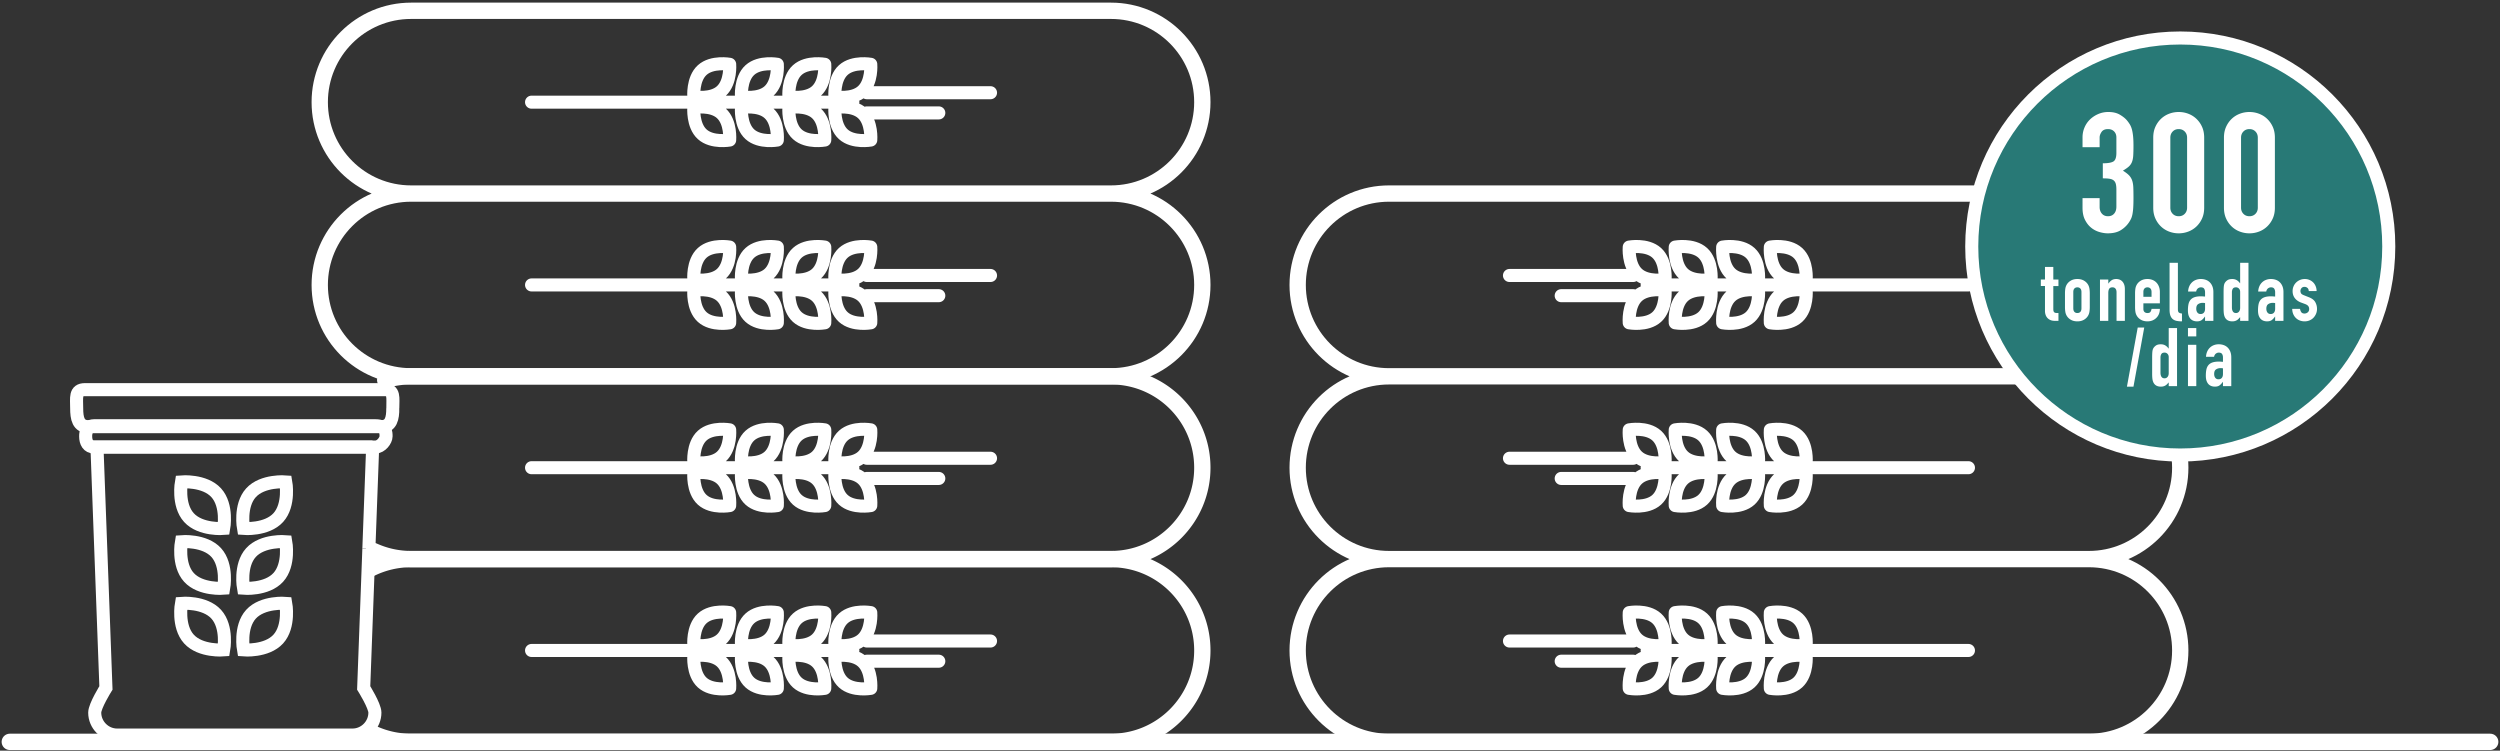
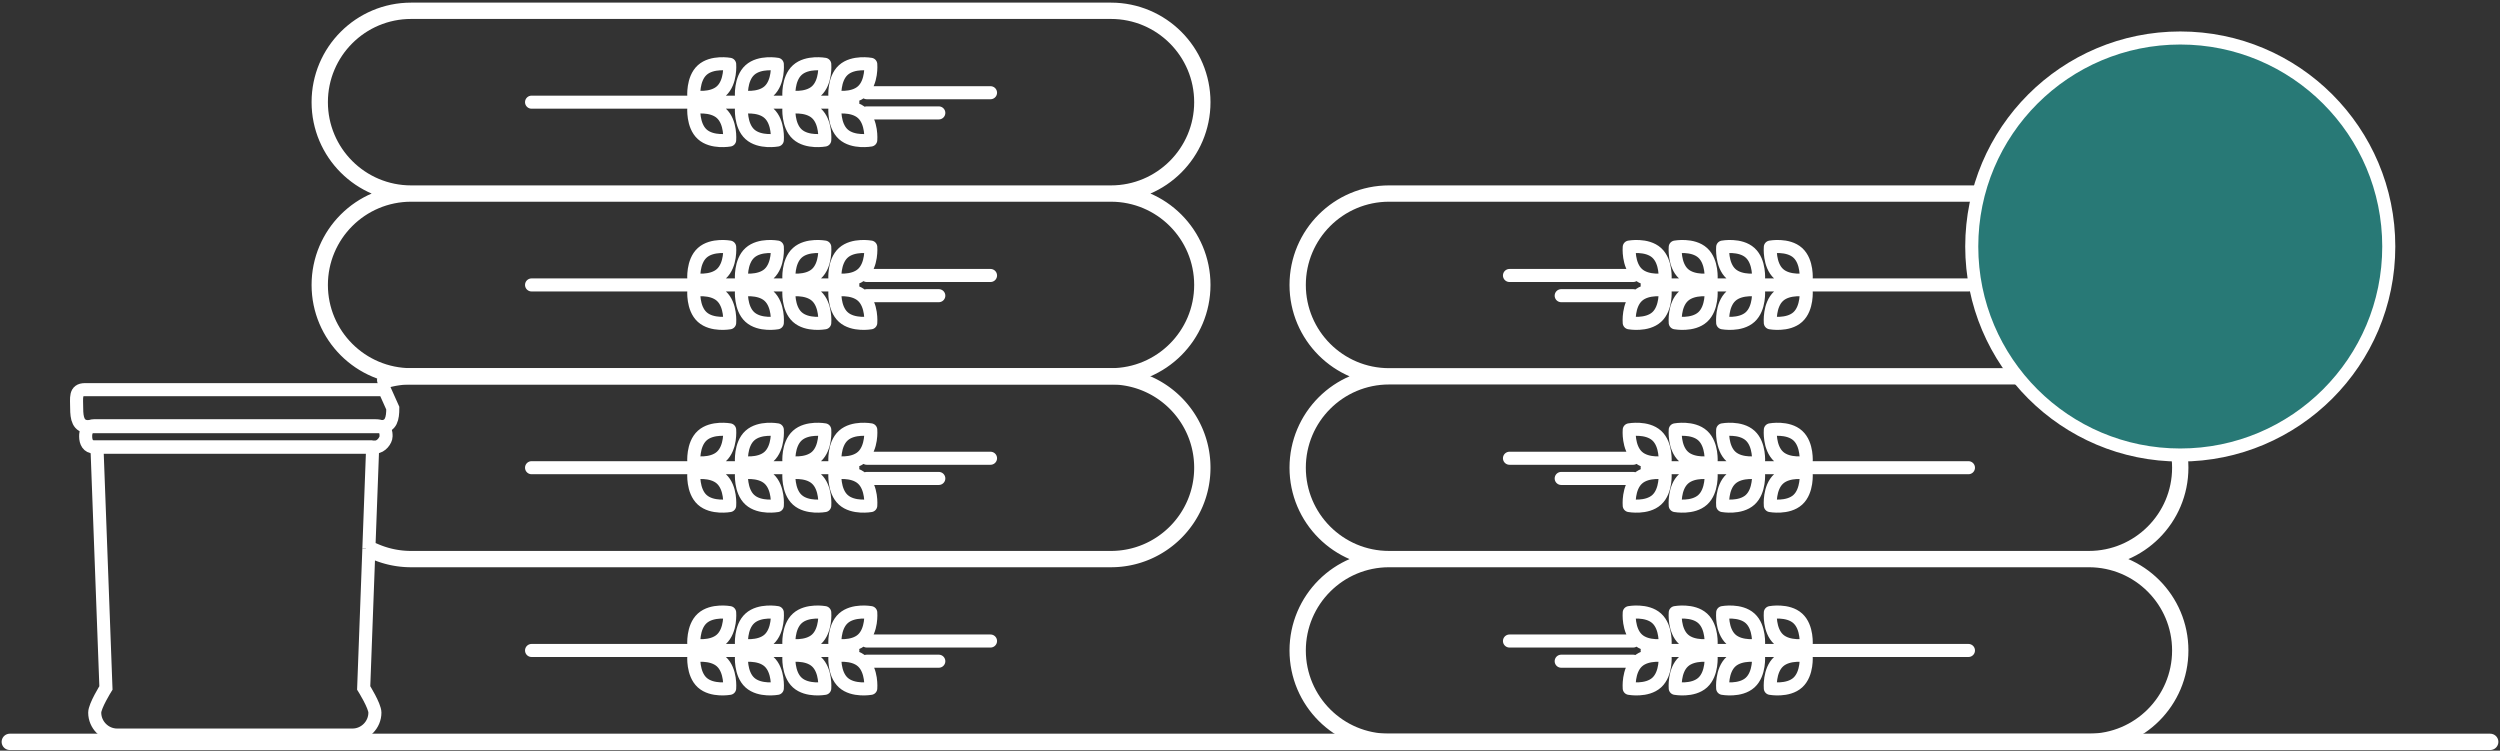
<svg xmlns="http://www.w3.org/2000/svg" width="766" height="230" fill="none">
  <rect width="100%" height="100%" fill="#333333" stroke="none" />
  <path d="M264.232 27.904c-3.033 2.752-8.414 1.766-8.414 1.766s-.463-5.451 2.568-8.203c3.033-2.752 8.416-1.766 8.416-1.766s.462 5.449-2.57 8.203zM264.232 34.706c-3.033-2.752-8.414-1.766-8.414-1.766s-.463 5.451 2.568 8.203c3.033 2.752 8.416 1.766 8.416 1.766s.462-5.45-2.57-8.203zM250.139 27.904c-3.033 2.752-8.414 1.766-8.414 1.766s-.463-5.451 2.57-8.203c3.031-2.752 8.412-1.766 8.412-1.766s.463 5.449-2.568 8.203zM250.139 34.706c-3.033-2.752-8.414-1.766-8.414-1.766s-.463 5.451 2.57 8.203c3.031 2.752 8.412 1.766 8.412 1.766s.463-5.45-2.568-8.203zM235.602 27.904c-3.031 2.752-8.412 1.766-8.412 1.766s-.463-5.451 2.57-8.203c3.031-2.752 8.41-1.766 8.41-1.766s.463 5.449-2.568 8.203zM235.602 34.706c-3.031-2.752-8.412-1.766-8.412-1.766s-.463 5.451 2.57 8.203c3.031 2.752 8.41 1.766 8.41 1.766s.463-5.45-2.568-8.203zM221.002 27.904c-3.031 2.752-8.412 1.766-8.412 1.766s-.463-5.451 2.57-8.203c3.031-2.752 8.412-1.766 8.412-1.766s.463 5.449-2.57 8.203zM221.002 34.706c-3.031-2.752-8.412-1.766-8.412-1.766s-.463 5.451 2.57 8.203c3.031 2.752 8.412 1.766 8.412 1.766s.463-5.45-2.57-8.203zM265.578 28.408h37.918M265.578 34.594h22.072M261.311 31.304h-98.444M264.232 83.904c-3.033 2.752-8.414 1.766-8.414 1.766s-.463-5.451 2.568-8.203c3.033-2.752 8.416-1.766 8.416-1.766s.462 5.449-2.57 8.203zM264.232 90.706c-3.033-2.752-8.414-1.766-8.414-1.766s-.463 5.451 2.568 8.203c3.033 2.752 8.416 1.766 8.416 1.766s.462-5.45-2.57-8.203zM250.139 83.904c-3.033 2.752-8.414 1.766-8.414 1.766s-.463-5.451 2.57-8.203c3.031-2.752 8.412-1.766 8.412-1.766s.463 5.449-2.568 8.203zM250.139 90.706c-3.033-2.752-8.414-1.766-8.414-1.766s-.463 5.451 2.57 8.203c3.031 2.752 8.412 1.766 8.412 1.766s.463-5.45-2.568-8.203zM235.602 83.904c-3.031 2.752-8.412 1.766-8.412 1.766s-.463-5.451 2.57-8.203c3.031-2.752 8.41-1.766 8.41-1.766s.463 5.449-2.568 8.203zM235.602 90.706c-3.031-2.752-8.412-1.766-8.412-1.766s-.463 5.451 2.57 8.203c3.031 2.752 8.41 1.766 8.41 1.766s.463-5.45-2.568-8.203zM221.002 83.904c-3.031 2.752-8.412 1.766-8.412 1.766s-.463-5.451 2.57-8.203c3.031-2.752 8.412-1.766 8.412-1.766s.463 5.449-2.57 8.203zM221.002 90.706c-3.031-2.752-8.412-1.766-8.412-1.766s-.463 5.451 2.57 8.203c3.031 2.752 8.412 1.766 8.412 1.766s.463-5.45-2.57-8.203zM265.578 84.408h37.918M265.578 90.594h22.072M261.311 87.304h-98.444M264.232 139.904c-3.033 2.752-8.414 1.766-8.414 1.766s-.463-5.451 2.568-8.203c3.033-2.752 8.416-1.766 8.416-1.766s.462 5.449-2.57 8.203zM264.232 146.706c-3.033-2.752-8.414-1.766-8.414-1.766s-.463 5.451 2.568 8.203c3.033 2.752 8.416 1.766 8.416 1.766s.462-5.451-2.57-8.203zM250.139 139.904c-3.033 2.752-8.414 1.766-8.414 1.766s-.463-5.451 2.57-8.203c3.031-2.752 8.412-1.766 8.412-1.766s.463 5.449-2.568 8.203zM250.139 146.706c-3.033-2.752-8.414-1.766-8.414-1.766s-.463 5.451 2.57 8.203c3.031 2.752 8.412 1.766 8.412 1.766s.463-5.451-2.568-8.203zM235.602 139.904c-3.031 2.752-8.412 1.766-8.412 1.766s-.463-5.451 2.57-8.203c3.031-2.752 8.41-1.766 8.41-1.766s.463 5.449-2.568 8.203zM235.602 146.706c-3.031-2.752-8.412-1.766-8.412-1.766s-.463 5.451 2.57 8.203c3.031 2.752 8.41 1.766 8.41 1.766s.463-5.451-2.568-8.203zM221.002 139.904c-3.031 2.752-8.412 1.766-8.412 1.766s-.463-5.451 2.57-8.203c3.031-2.752 8.412-1.766 8.412-1.766s.463 5.449-2.57 8.203zM221.002 146.706c-3.031-2.752-8.412-1.766-8.412-1.766s-.463 5.451 2.57 8.203c3.031 2.752 8.412 1.766 8.412 1.766s.463-5.451-2.57-8.203zM265.578 140.408h37.918M265.578 146.594h22.072M261.311 143.304h-98.444M264.232 195.904c-3.033 2.752-8.414 1.766-8.414 1.766s-.463-5.451 2.568-8.203c3.033-2.752 8.416-1.766 8.416-1.766s.462 5.449-2.57 8.203zM264.232 202.706c-3.033-2.752-8.414-1.766-8.414-1.766s-.463 5.451 2.568 8.203c3.033 2.752 8.416 1.766 8.416 1.766s.462-5.451-2.57-8.203zM250.139 195.904c-3.033 2.752-8.414 1.766-8.414 1.766s-.463-5.451 2.57-8.203c3.031-2.752 8.412-1.766 8.412-1.766s.463 5.449-2.568 8.203zM250.139 202.706c-3.033-2.752-8.414-1.766-8.414-1.766s-.463 5.451 2.57 8.203c3.031 2.752 8.412 1.766 8.412 1.766s.463-5.451-2.568-8.203zM235.602 195.904c-3.031 2.752-8.412 1.766-8.412 1.766s-.463-5.451 2.57-8.203c3.031-2.752 8.41-1.766 8.41-1.766s.463 5.449-2.568 8.203zM235.602 202.706c-3.031-2.752-8.412-1.766-8.412-1.766s-.463 5.451 2.57 8.203c3.031 2.752 8.41 1.766 8.41 1.766s.463-5.451-2.568-8.203zM221.002 195.904c-3.031 2.752-8.412 1.766-8.412 1.766s-.463-5.451 2.57-8.203c3.031-2.752 8.412-1.766 8.412-1.766s.463 5.449-2.57 8.203zM221.002 202.706c-3.031-2.752-8.412-1.766-8.412-1.766s-.463 5.451 2.57 8.203c3.031 2.752 8.412 1.766 8.412 1.766s.463-5.451-2.57-8.203zM265.578 196.408h37.918M265.578 202.594h22.072M261.311 199.304h-98.444M501.768 83.904c3.031 2.752 8.412 1.766 8.412 1.766s.465-5.451-2.566-8.203c-3.035-2.752-8.416-1.766-8.416-1.766s-.464 5.449 2.57 8.203zM501.768 90.706c3.031-2.752 8.412-1.766 8.412-1.766s.465 5.451-2.566 8.203c-3.035 2.752-8.416 1.766-8.416 1.766s-.464-5.45 2.57-8.203zM515.861 83.904c3.033 2.752 8.414 1.766 8.414 1.766s.463-5.451-2.57-8.203c-3.031-2.752-8.412-1.766-8.412-1.766s-.465 5.449 2.568 8.203zM515.861 90.706c3.033-2.752 8.414-1.766 8.414-1.766s.463 5.451-2.57 8.203c-3.031 2.752-8.412 1.766-8.412 1.766s-.465-5.45 2.568-8.203zM530.398 83.904c3.031 2.752 8.412 1.766 8.412 1.766s.463-5.451-2.57-8.203c-3.031-2.752-8.412-1.766-8.412-1.766s-.463 5.449 2.57 8.203zM530.398 90.706c3.031-2.752 8.412-1.766 8.412-1.766s.463 5.451-2.57 8.203c-3.031 2.752-8.412 1.766-8.412 1.766s-.463-5.45 2.57-8.203zM544.997 83.904c3.031 2.752 8.412 1.766 8.412 1.766s.463-5.451-2.57-8.203c-3.031-2.752-8.41-1.766-8.41-1.766s-.463 5.449 2.568 8.203zM544.997 90.706c3.031-2.752 8.412-1.766 8.412-1.766s.463 5.451-2.57 8.203c-3.031 2.752-8.41 1.766-8.41 1.766s-.463-5.45 2.568-8.203zM500.42 84.408h-37.916M500.42 90.594h-22.07M504.688 87.304h98.447M501.768 139.904c3.031 2.752 8.412 1.766 8.412 1.766s.465-5.451-2.566-8.203c-3.035-2.752-8.416-1.766-8.416-1.766s-.464 5.449 2.57 8.203zM501.768 146.706c3.031-2.752 8.412-1.766 8.412-1.766s.465 5.451-2.566 8.203c-3.035 2.752-8.416 1.766-8.416 1.766s-.464-5.451 2.57-8.203zM515.861 139.904c3.033 2.752 8.414 1.766 8.414 1.766s.463-5.451-2.57-8.203c-3.031-2.752-8.412-1.766-8.412-1.766s-.465 5.449 2.568 8.203zM515.861 146.706c3.033-2.752 8.414-1.766 8.414-1.766s.463 5.451-2.57 8.203c-3.031 2.752-8.412 1.766-8.412 1.766s-.465-5.451 2.568-8.203zM530.398 139.904c3.031 2.752 8.412 1.766 8.412 1.766s.463-5.451-2.57-8.203c-3.031-2.752-8.412-1.766-8.412-1.766s-.463 5.449 2.57 8.203zM530.398 146.706c3.031-2.752 8.412-1.766 8.412-1.766s.463 5.451-2.57 8.203c-3.031 2.752-8.412 1.766-8.412 1.766s-.463-5.451 2.57-8.203zM544.997 139.904c3.031 2.752 8.412 1.766 8.412 1.766s.463-5.451-2.57-8.203c-3.031-2.752-8.41-1.766-8.41-1.766s-.463 5.449 2.568 8.203zM544.997 146.706c3.031-2.752 8.412-1.766 8.412-1.766s.463 5.451-2.57 8.203c-3.031 2.752-8.41 1.766-8.41 1.766s-.463-5.451 2.568-8.203zM500.42 140.408h-37.916M500.42 146.594h-22.07M504.688 143.304h98.447M501.768 195.904c3.031 2.752 8.412 1.766 8.412 1.766s.465-5.451-2.566-8.203c-3.035-2.752-8.416-1.766-8.416-1.766s-.464 5.449 2.57 8.203zM501.768 202.706c3.031-2.752 8.412-1.766 8.412-1.766s.465 5.451-2.566 8.203c-3.035 2.752-8.416 1.766-8.416 1.766s-.464-5.451 2.57-8.203zM515.861 195.904c3.033 2.752 8.414 1.766 8.414 1.766s.463-5.451-2.57-8.203c-3.031-2.752-8.412-1.766-8.412-1.766s-.465 5.449 2.568 8.203zM515.861 202.706c3.033-2.752 8.414-1.766 8.414-1.766s.463 5.451-2.57 8.203c-3.031 2.752-8.412 1.766-8.412 1.766s-.465-5.451 2.568-8.203zM530.398 195.904c3.031 2.752 8.412 1.766 8.412 1.766s.463-5.451-2.57-8.203c-3.031-2.752-8.412-1.766-8.412-1.766s-.463 5.449 2.57 8.203zM530.398 202.706c3.031-2.752 8.412-1.766 8.412-1.766s.463 5.451-2.57 8.203c-3.031 2.752-8.412 1.766-8.412 1.766s-.463-5.451 2.57-8.203zM544.997 195.904c3.031 2.752 8.412 1.766 8.412 1.766s.463-5.451-2.57-8.203c-3.031-2.752-8.41-1.766-8.41-1.766s-.463 5.449 2.568 8.203zM544.997 202.706c3.031-2.752 8.412-1.766 8.412-1.766s.463 5.451-2.57 8.203c-3.031 2.752-8.41 1.766-8.41 1.766s-.463-5.451 2.568-8.203zM500.42 196.408h-37.916M500.42 202.594h-22.07M504.688 199.304h98.447" stroke="#fff" stroke-width="4" stroke-miterlimit="10" stroke-linecap="round" stroke-linejoin="round" />
  <path d="M668.03 87.305c0 15.464-12.535 28-28 28H425.606c-15.465 0-28-12.536-28-28s12.535-28 28-28H640.03c15.465 0 28 12.536 28 28zM668.03 143.305c0 15.464-12.535 28-28 28H425.606c-15.465 0-28-12.536-28-28s12.535-28 28-28H640.03c15.465 0 28 12.536 28 28zM668.03 199.305c0 15.464-12.535 28-28 28H425.606c-15.465 0-28-12.536-28-28s12.535-28 28-28H640.03c15.465 0 28 12.536 28 28zM368.395 31.305c0 15.464-12.537 28-28 28H125.969c-15.463 0-28-12.536-28-28s12.537-28 28-28h214.426c15.462 0 28 12.536 28 28zM368.395 87.305c0 15.464-12.537 28-28 28H125.969c-15.463 0-28-12.536-28-28s12.537-28 28-28h214.426c15.462 0 28 12.536 28 28z" stroke="#fff" stroke-width="5" stroke-miterlimit="10" stroke-linecap="round" stroke-linejoin="round" />
  <path d="M118.025 116.448a28.002 28.002 0 017.943-1.143h214.426c15.463 0 28 12.536 28 28s-12.537 28-28 28H125.969c-4.096 0-7.985-.881-11.491-2.461" stroke="#fff" stroke-width="5" stroke-miterlimit="10" stroke-linecap="round" stroke-linejoin="round" />
-   <path d="M113.752 174.104a27.89 27.89 0 0112.217-2.799h214.426c15.463 0 28 12.536 28 28s-12.537 28-28 28H125.969c-4.336 0-8.441-.985-12.105-2.744" stroke="#fff" stroke-width="5" stroke-miterlimit="10" stroke-linecap="round" stroke-linejoin="round" />
-   <path d="M120.353 125.062c0 3.135-.479 5.675-3.613 5.675H27.107c-3.135 0-3.613-2.54-3.613-5.675 0-3.136-.592-5.675 2.54-5.675h91.778c3.132 0 2.541 2.539 2.541 5.675z" stroke="#fff" stroke-width="4" stroke-miterlimit="10" />
+   <path d="M120.353 125.062c0 3.135-.479 5.675-3.613 5.675H27.107c-3.135 0-3.613-2.54-3.613-5.675 0-3.136-.592-5.675 2.54-5.675h91.778z" stroke="#fff" stroke-width="4" stroke-miterlimit="10" />
  <path d="M115.03 136.97H28.817c-1.801 0-2.572-1.46-2.572-3.26 0 0-.166-3.261 2.572-3.261h86.213c3.26 0 3.26 2.108 3.26 3.261s-1.459 3.26-3.26 3.26zM113.021 168.139l1.162-31.169H75.551" stroke="#fff" stroke-width="4" stroke-miterlimit="10" />
  <path d="M114.134 136.97H29.71l2.75 73.812s-3.438 5.488-3.438 7.564c0 3.736 3.078 6.877 6.877 6.877h72.094c3.799 0 6.877-3.141 6.877-6.877 0-2.076-3.438-7.564-3.438-7.564l1.589-42.643" stroke="#fff" stroke-width="4" stroke-miterlimit="10" />
-   <path d="M66.253 150.986c3.578 3.943 2.295 10.937 2.295 10.937s-7.084.602-10.662-3.34c-3.578-3.942-2.295-10.935-2.295-10.935s7.084-.603 10.662 3.338zM76.9 150.986c-3.577 3.943-2.292 10.937-2.292 10.937s7.084.602 10.662-3.34c3.578-3.942 2.295-10.935 2.295-10.935s-7.085-.603-10.664 3.338zM66.253 169.308c3.578 3.942 2.295 10.936 2.295 10.936s-7.084.603-10.662-3.34c-3.578-3.941-2.295-10.936-2.295-10.936s7.084-.601 10.662 3.34zM76.9 169.308c-3.577 3.942-2.292 10.936-2.292 10.936s7.084.603 10.662-3.34c3.578-3.941 2.295-10.936 2.295-10.936s-7.085-.601-10.664 3.34zM66.253 188.202c3.578 3.941 2.295 10.935 2.295 10.935s-7.084.603-10.662-3.339c-3.578-3.942-2.295-10.936-2.295-10.936s7.084-.602 10.662 3.34zM76.9 188.202c-3.577 3.941-2.292 10.935-2.292 10.935s7.084.603 10.662-3.339c3.578-3.942 2.295-10.936 2.295-10.936s-7.085-.602-10.664 3.34z" stroke="#fff" stroke-width="4" stroke-miterlimit="10" />
  <path d="M668.032 139.417c35.284 0 63.888-28.604 63.888-63.888 0-35.285-28.604-63.888-63.888-63.888-35.285 0-63.888 28.603-63.888 63.888 0 35.284 28.603 63.888 63.888 63.888z" fill="#287976" stroke="#fff" stroke-width="4" stroke-miterlimit="10" />
-   <path d="M644.302 50.03c1.575 0 2.661-.19 3.259-.565.599-.376.899-1.249.899-2.617v-4.725c0-.752-.23-1.368-.692-1.846-.462-.479-1.086-.721-1.875-.721-.924 0-1.583.293-1.976.875-.394.58-.591 1.148-.591 1.692V45.1h-5.237v-3.029c0-1.061.205-2.072.616-3.03a7.379 7.379 0 011.694-2.463 8.397 8.397 0 012.516-1.645 7.764 7.764 0 013.081-.617c1.437 0 2.626.284 3.567.849.941.563 1.651 1.137 2.132 1.719.343.41.641.83.899 1.257.257.429.462.924.616 1.49.155.563.274 1.25.36 2.054.084.805.127 1.79.127 2.954 0 1.265-.026 2.292-.078 3.08-.051.789-.189 1.446-.411 1.976a3.684 3.684 0 01-.975 1.362c-.427.377-1.019.788-1.77 1.232.821.513 1.445.992 1.875 1.438.427.445.743.967.949 1.567.205.6.324 1.318.359 2.156.035.838.051 1.91.051 3.208 0 1.2-.026 2.19-.078 2.978a15.607 15.607 0 01-.232 1.975c-.103.532-.24.984-.411 1.362a8.18 8.18 0 01-3.183 3.567c-1.027.633-2.345.951-3.953.951-.822 0-1.695-.137-2.619-.41a7.19 7.19 0 01-2.516-1.336c-.753-.616-1.378-1.418-1.875-2.413-.497-.993-.743-2.207-.743-3.645V60.71h5.237v2.72c0 .82.232 1.496.692 2.028.462.53 1.086.795 1.875.795.789 0 1.413-.265 1.875-.795.462-.532.692-1.24.692-2.132v-5.236c0-.719-.059-1.3-.179-1.746-.121-.446-.334-.797-.64-1.054-.306-.256-.727-.427-1.257-.513-.532-.086-1.224-.127-2.08-.127V50.03zM659.754 42.174c0-1.232.214-2.327.641-3.286.427-.959 1-1.78 1.719-2.464a7.403 7.403 0 012.489-1.567c.94-.36 1.926-.54 2.953-.54s2.011.18 2.953.54c.943.36 1.773.883 2.489 1.567a7.69 7.69 0 011.721 2.464c.428.96.641 2.054.641 3.286v21.462c0 1.232-.213 2.328-.641 3.285a7.693 7.693 0 01-1.721 2.465 7.372 7.372 0 01-2.489 1.567c-.94.36-1.926.54-2.953.54a8.214 8.214 0 01-2.953-.54 7.352 7.352 0 01-2.489-1.567 7.657 7.657 0 01-1.719-2.465c-.427-.957-.641-2.053-.641-3.285V42.174zm5.237 21.462c0 .751.24 1.377.719 1.872.478.498 1.094.744 1.848.744s1.37-.246 1.848-.743c.479-.496.719-1.122.719-1.873V42.174c0-.751-.24-1.378-.719-1.873-.478-.497-1.094-.745-1.848-.745s-1.37.248-1.848.745c-.479.495-.719 1.122-.719 1.873v21.462zM681.42 42.174c0-1.232.214-2.327.641-3.286.427-.959 1-1.78 1.719-2.464a7.403 7.403 0 012.489-1.567c.94-.36 1.926-.54 2.953-.54s2.011.18 2.953.54c.943.36 1.773.883 2.489 1.567a7.69 7.69 0 011.721 2.464c.428.96.641 2.054.641 3.286v21.462c0 1.232-.213 2.328-.641 3.285a7.693 7.693 0 01-1.721 2.465 7.372 7.372 0 01-2.489 1.567c-.94.36-1.926.54-2.953.54a8.214 8.214 0 01-2.953-.54 7.352 7.352 0 01-2.489-1.567 7.657 7.657 0 01-1.719-2.465c-.427-.957-.641-2.053-.641-3.285V42.174zm5.237 21.462c0 .751.24 1.377.719 1.872.478.498 1.094.744 1.848.744s1.37-.246 1.848-.743c.479-.496.719-1.122.719-1.873V42.174c0-.751-.24-1.378-.719-1.873-.478-.497-1.094-.745-1.848-.745s-1.37.248-1.848.745c-.479.495-.719 1.122-.719 1.873v21.462zM626.583 81.79h2.55v3.851h1.575v2h-1.575v7.024c0 .301.029.534.087.7.058.167.15.292.275.375.125.084.288.134.488.15.2.017.441.024.725.024v2.4h-1.05c-.583 0-1.071-.092-1.462-.275a2.632 2.632 0 01-.938-.699 2.745 2.745 0 01-.513-.963 3.56 3.56 0 01-.163-1.037v-7.7h-1.275v-2h1.275v-3.85h.001zM632.709 89.89c0-.517.033-.99.1-1.425a3.45 3.45 0 01.375-1.15c.3-.55.733-.99 1.3-1.325.566-.333 1.241-.5 2.025-.5.783 0 1.458.167 2.025.5.566.334 1 .775 1.3 1.325.183.334.308.717.375 1.15.066.434.1.908.1 1.425v4.175c0 .517-.033.992-.1 1.425a3.467 3.467 0 01-.375 1.15c-.3.55-.734.991-1.3 1.325-.567.333-1.242.5-2.025.5-.784 0-1.458-.167-2.025-.5-.567-.334-1-.775-1.3-1.325a3.43 3.43 0 01-.375-1.15 9.479 9.479 0 01-.1-1.425V89.89zm2.549 4.575c0 .483.112.846.337 1.087.225.242.529.362.913.362.383 0 .688-.12.913-.362.225-.24.337-.604.337-1.087V89.49c0-.483-.112-.846-.337-1.087-.225-.242-.529-.363-.913-.363s-.688.121-.913.363c-.225.241-.337.604-.337 1.087v4.976zM643.433 85.64h2.55v1.225h.05c.267-.399.587-.729.962-.987s.854-.388 1.438-.388c.316 0 .633.055.95.163.316.108.6.287.85.537.25.25.45.571.6.963.15.392.225.871.225 1.438v9.725h-2.55v-8.775c0-.466-.108-.833-.325-1.1-.217-.267-.525-.4-.925-.4-.483 0-.817.15-1 .45-.184.3-.275.733-.275 1.3v8.525h-2.55V85.64zM656.733 92.94v1.725c0 .4.112.71.337.926.225.217.529.324.913.324.483 0 .804-.14.962-.425.158-.283.254-.566.288-.85h2.55a4.24 4.24 0 01-.262 1.5 3.317 3.317 0 01-.763 1.2c-.333.35-.733.625-1.2.824-.467.2-.992.301-1.575.301-.784 0-1.458-.167-2.025-.5-.567-.334-1-.775-1.3-1.325a3.43 3.43 0 01-.375-1.15 9.479 9.479 0 01-.1-1.425V89.89c0-.517.033-.99.1-1.425a3.45 3.45 0 01.375-1.15c.3-.55.733-.99 1.3-1.325.566-.333 1.241-.5 2.025-.5a4.07 4.07 0 011.587.3c.475.2.875.48 1.2.838.325.358.575.78.75 1.263.175.483.262 1 .262 1.55v3.5h-5.049zm0-2h2.5v-1.45c0-.483-.112-.846-.337-1.087-.225-.242-.529-.363-.913-.363s-.688.121-.913.363c-.225.241-.337.604-.337 1.087v1.45zM664.757 80.516h2.55V94.74c0 .484.087.813.262.988.175.175.504.288.988.338v2.4a8.461 8.461 0 01-1.588-.138c-.475-.092-.875-.267-1.2-.526-.325-.258-.575-.62-.75-1.086-.175-.467-.263-1.066-.263-1.801v-14.4h.001zM675.632 97.015h-.05c-.334.467-.671.825-1.013 1.075-.342.25-.821.375-1.438.375-.3 0-.608-.047-.925-.138a2.328 2.328 0 01-.888-.5c-.275-.24-.5-.583-.675-1.025-.175-.44-.263-1.013-.263-1.712 0-.717.058-1.346.175-1.888.117-.542.329-.99.638-1.35.308-.358.721-.626 1.237-.8.516-.176 1.175-.264 1.975-.264.183 0 .367.01.55.025.183.017.408.033.675.05v-1.325c0-.433-.092-.79-.275-1.074-.184-.283-.517-.426-1-.426-.333 0-.638.11-.913.325-.275.217-.454.534-.538.95h-2.475c.083-1.15.467-2.066 1.15-2.75a3.605 3.605 0 011.2-.787 4.123 4.123 0 011.575-.288c.533 0 1.033.084 1.5.25a3.31 3.31 0 011.212.75c.341.334.612.75.812 1.25.2.5.3 1.084.3 1.75v8.825h-2.55v-1.298h.004zm0-4.15a4.193 4.193 0 00-.7-.075c-.55 0-1.021.13-1.412.388-.392.26-.588.73-.588 1.413 0 .483.117.875.35 1.175.233.3.558.45.975.45.433 0 .771-.142 1.013-.426.241-.283.362-.683.362-1.199v-1.726zM686.382 97.165a36.05 36.05 0 01-.475.512 2.382 2.382 0 01-1.125.687 3.041 3.041 0 01-.825.102c-1.05 0-1.792-.4-2.225-1.2a3.374 3.374 0 01-.325-1.05c-.067-.417-.1-.976-.1-1.676v-4.824c0-.917.025-1.592.075-2.025.05-.433.158-.783.325-1.05.216-.333.496-.608.837-.825.341-.217.821-.326 1.438-.326.5 0 .946.113 1.337.339.392.225.729.546 1.013.962h.05v-6.274h2.55v17.8h-2.55v-1.152zm-2.525-2.974c0 .517.1.934.3 1.25.2.316.517.474.95.474.383 0 .691-.146.925-.438.233-.29.35-.67.35-1.136v-4.926c0-.4-.121-.73-.362-.988a1.2 1.2 0 00-.913-.387c-.484 0-.812.15-.988.45-.175.3-.262.65-.262 1.05v4.65zM697.107 97.015h-.05c-.334.467-.671.825-1.013 1.075-.342.25-.822.375-1.439.375-.3 0-.608-.047-.925-.138a2.328 2.328 0 01-.888-.5c-.275-.24-.5-.583-.675-1.025-.175-.44-.263-1.013-.263-1.712 0-.717.058-1.346.175-1.888.117-.542.329-.99.638-1.35.308-.358.721-.626 1.237-.8.516-.176 1.176-.264 1.976-.264.183 0 .367.01.55.025.183.017.407.033.674.05v-1.325c0-.433-.092-.79-.275-1.074-.184-.283-.517-.426-1-.426-.333 0-.637.11-.912.325-.275.217-.455.534-.539.95h-2.474c.083-1.15.466-2.066 1.149-2.75a3.605 3.605 0 011.2-.787 4.123 4.123 0 011.575-.288c.533 0 1.033.084 1.5.25a3.31 3.31 0 011.212.75c.341.334.612.75.812 1.25.2.5.3 1.084.3 1.75v8.825h-2.55v-1.298h.005zm0-4.15a4.203 4.203 0 00-.701-.075c-.55 0-1.02.13-1.411.388-.392.26-.589.73-.589 1.413 0 .483.117.875.35 1.175.233.3.559.45.976.45.433 0 .771-.142 1.013-.426.241-.283.362-.683.362-1.199v-1.726zM707.407 89.191c-.017-.434-.154-.758-.412-.975a1.343 1.343 0 00-.888-.325c-.4 0-.708.13-.925.388a1.339 1.339 0 00-.325.887c0 .234.058.463.175.688.117.226.417.43.9.613l1.5.6c.95.367 1.604.867 1.962 1.5.358.634.538 1.325.538 2.075 0 .533-.096 1.03-.288 1.487a3.97 3.97 0 01-.788 1.213c-.333.35-.733.625-1.2.824-.467.2-.975.301-1.525.301-.5 0-.975-.084-1.425-.25a3.524 3.524 0 01-1.188-.726 3.64 3.64 0 01-.837-1.188c-.217-.475-.334-1.028-.35-1.662h2.4c.05.35.171.675.362.975.191.3.529.45 1.013.45.366 0 .696-.12.987-.362.291-.24.438-.579.438-1.013 0-.35-.092-.65-.275-.9-.184-.25-.517-.466-1-.649l-1.225-.45c-.8-.3-1.429-.746-1.887-1.338-.458-.591-.688-1.312-.688-2.162 0-.533.1-1.029.3-1.487.2-.458.471-.851.812-1.175a3.776 3.776 0 012.638-1.038 3.59 3.59 0 012.575 1.062c.316.325.566.717.75 1.175.184.459.275.946.275 1.463h-2.399zM654.994 100.365h2l-3.3 18.101h-2l3.3-18.101zM664.495 117.165c-.167.184-.325.353-.475.512a2.382 2.382 0 01-1.125.688 3.041 3.041 0 01-.825.101c-1.05 0-1.792-.4-2.225-1.2a3.374 3.374 0 01-.325-1.05c-.067-.417-.1-.976-.1-1.676v-4.824c0-.917.025-1.592.075-2.025.05-.433.158-.783.325-1.05.216-.333.496-.608.837-.825.341-.217.821-.326 1.438-.326.5 0 .946.113 1.337.339.392.225.729.546 1.013.962h.05v-6.274h2.55v17.8h-2.55v-1.152zm-2.525-2.974c0 .517.1.934.3 1.25.2.316.517.475.95.475.383 0 .691-.146.925-.438.233-.291.35-.67.35-1.137v-4.926c0-.399-.121-.73-.362-.988a1.198 1.198 0 00-.913-.387c-.484 0-.812.15-.988.45-.175.3-.262.65-.262 1.05v4.651zM670.395 100.516h2.55v2.55h-2.55v-2.55zm0 5.125h2.55v12.675h-2.55v-12.675zM681.119 117.015h-.05c-.334.467-.671.825-1.013 1.075-.342.25-.821.375-1.438.375-.3 0-.608-.047-.925-.138a2.328 2.328 0 01-.888-.5c-.275-.241-.5-.583-.675-1.025-.175-.441-.263-1.013-.263-1.712 0-.717.058-1.346.175-1.888.117-.542.329-.991.638-1.351.308-.357.721-.625 1.237-.8.516-.175 1.175-.263 1.975-.263.183 0 .367.009.55.025.183.017.408.033.675.05v-1.325c0-.433-.092-.791-.275-1.074-.184-.283-.517-.426-1-.426-.333 0-.638.109-.913.325-.275.217-.454.534-.538.95h-2.475c.083-1.15.467-2.066 1.15-2.75a3.606 3.606 0 011.2-.787 4.123 4.123 0 011.575-.288c.533 0 1.033.084 1.5.25a3.31 3.31 0 011.212.75c.341.334.612.75.812 1.25.2.5.3 1.084.3 1.75v8.825h-2.55v-1.298h.004zm0-4.15a4.195 4.195 0 00-.7-.075c-.55 0-1.021.13-1.412.388-.392.259-.588.729-.588 1.413 0 .483.117.875.35 1.175.233.3.558.45.975.45.433 0 .771-.142 1.013-.426.241-.283.362-.683.362-1.199v-1.726z" fill="#fff" />
  <path d="M3 227.305h760" stroke="#fff" stroke-width="5" stroke-miterlimit="10" stroke-linecap="round" stroke-linejoin="round" />
</svg>